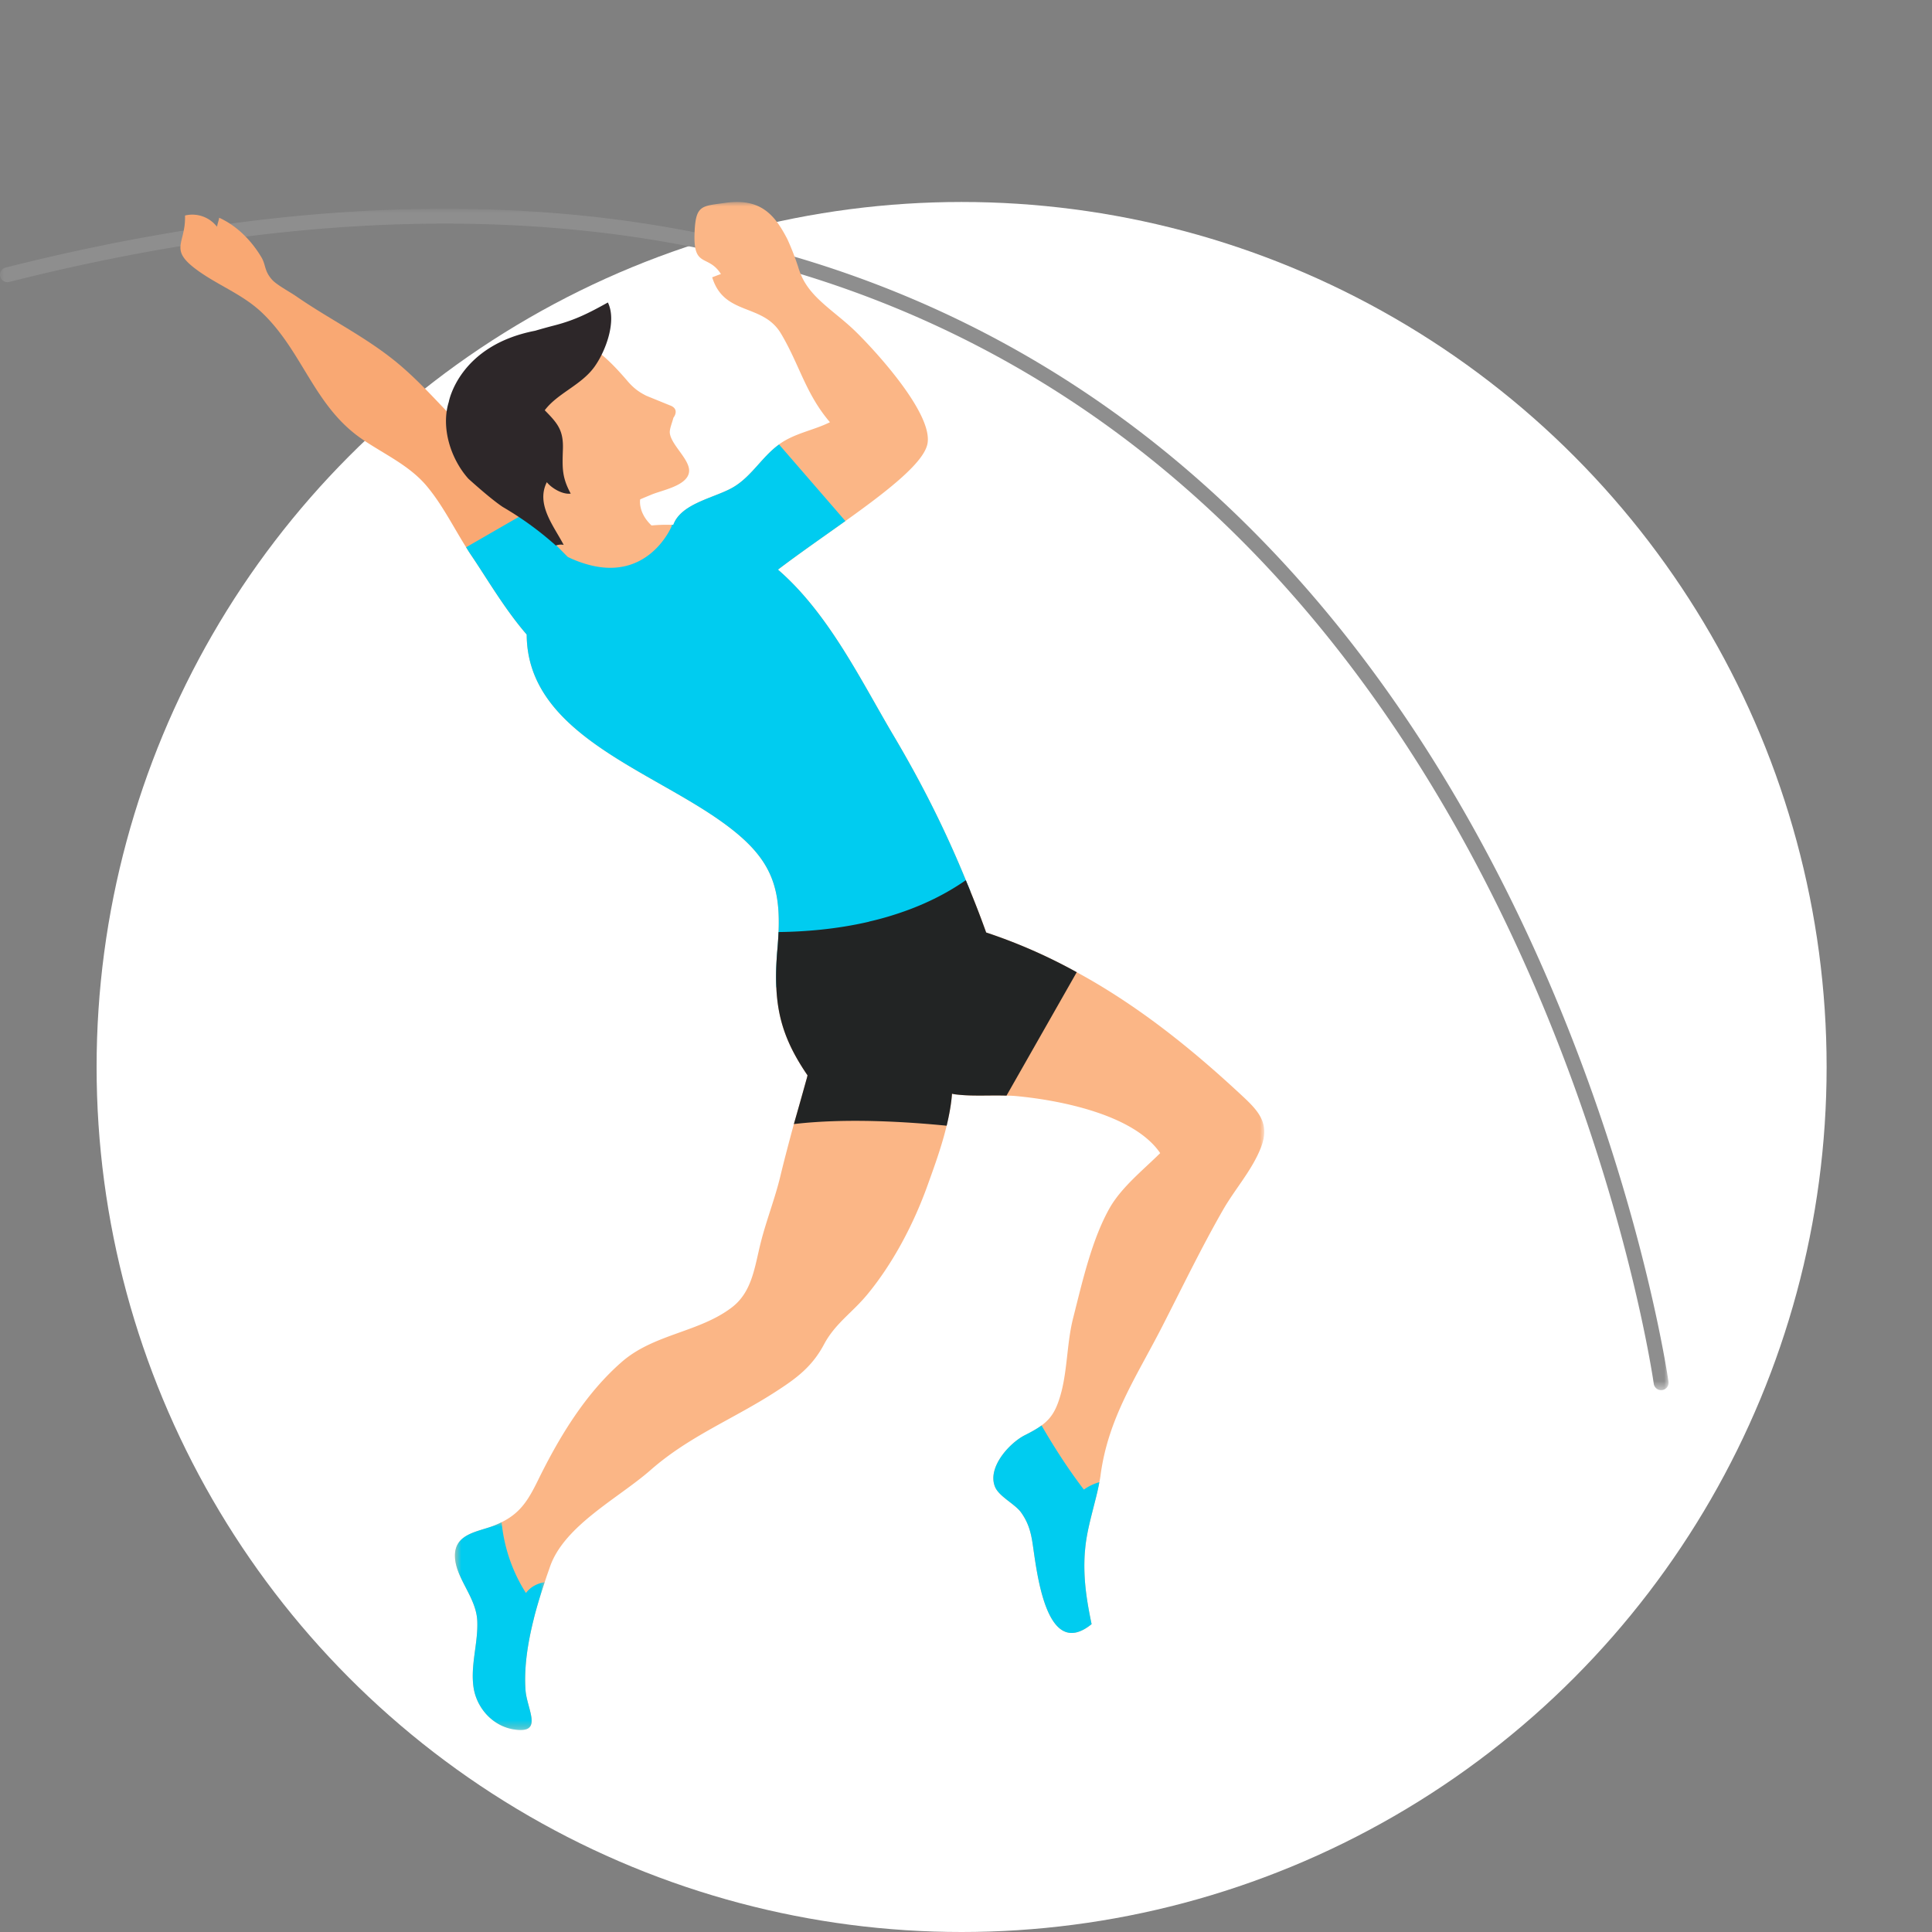
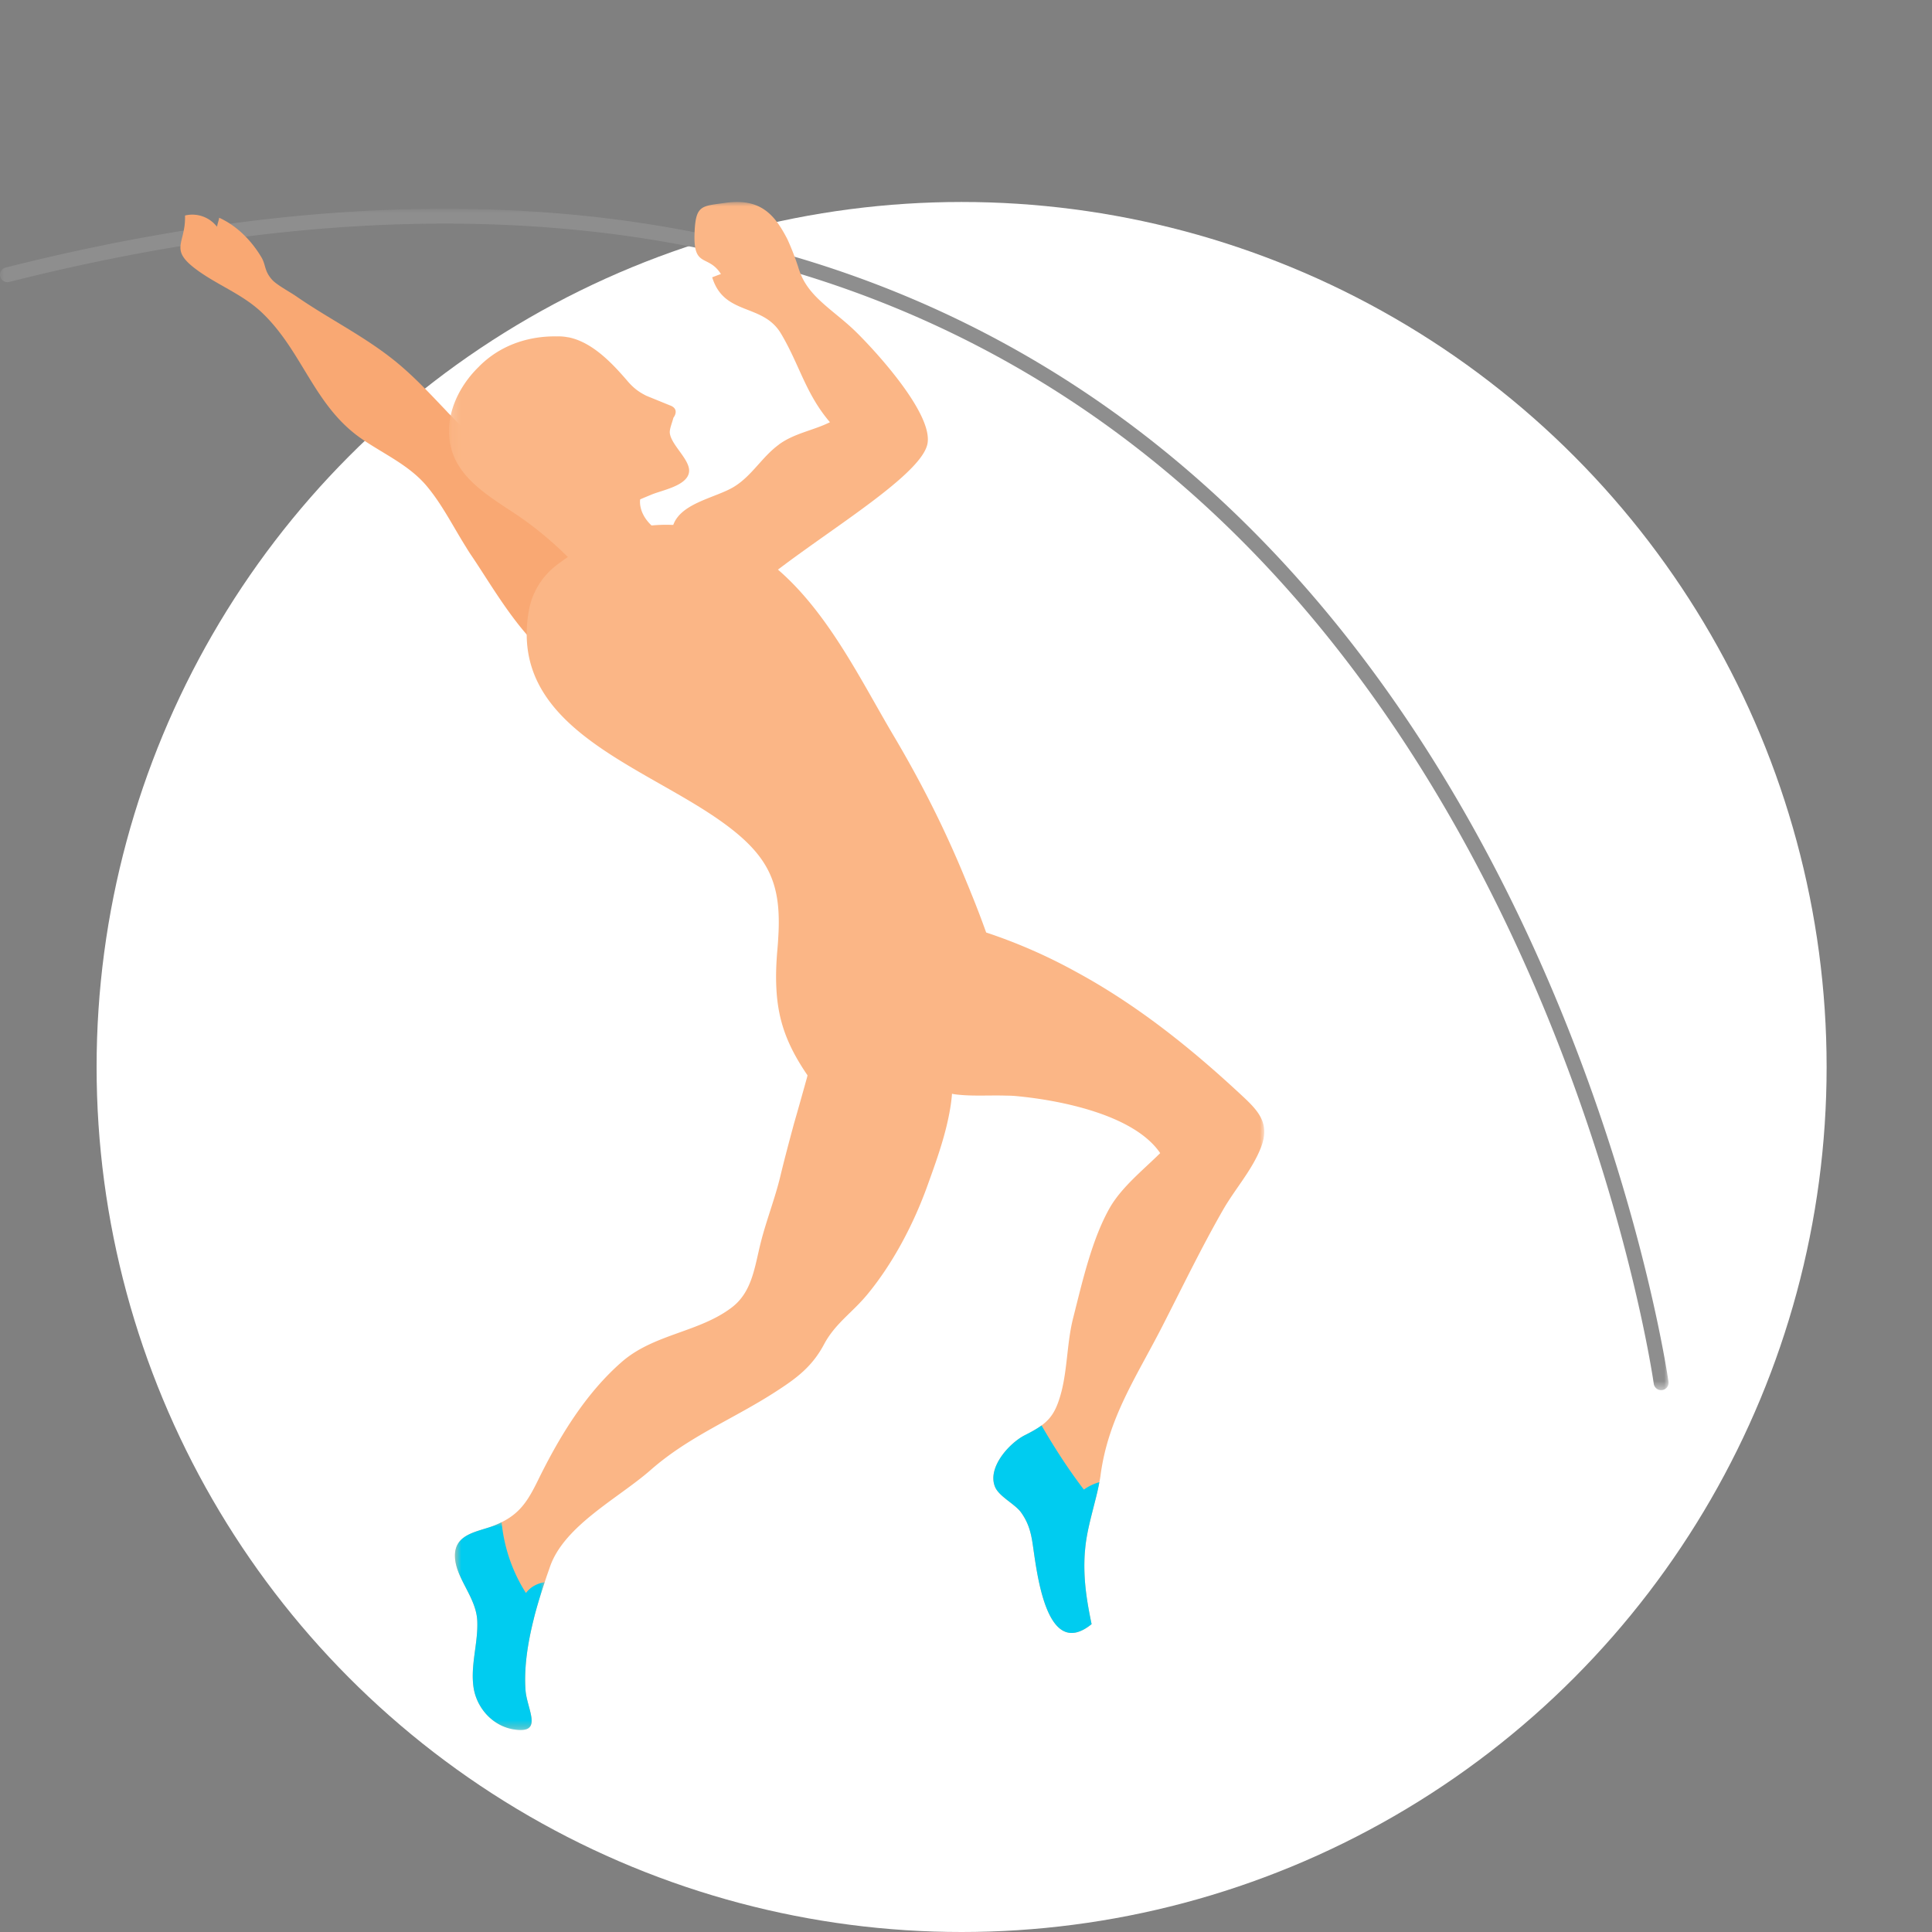
<svg xmlns="http://www.w3.org/2000/svg" height="220" width="220">
  <rect width="100%" height="100%" fill="#808080" stroke="none" />
  <mask id="a" fill="#fff">
    <path d="M0 0h190v134.527H0z" fill-rule="evenodd" />
  </mask>
  <mask id="b" fill="#fff">
    <path d="M0 0h92.836v174H0z" fill-rule="evenodd" />
  </mask>
  <mask id="c" fill="#fff">
    <path d="M0 0h10.218v23.664H0z" fill-rule="evenodd" />
  </mask>
  <g fill="none" fill-rule="evenodd">
    <circle cx="109.5" cy="121.5" fill="#fff" r="98.5" />
    <path d="M.846 134.527a.844.844 0 0 1-.839-.957c.102-.749 10.84-75.219 66.091-112.439C98.741-.858 140.212-5.714 189.362 6.696a.843.843 0 0 1 .612 1.025.838.838 0 0 1-1.028.61C140.285-3.954 99.27.819 67.043 22.528c-54.63 36.804-65.258 110.53-65.36 111.269a.844.844 0 0 1-.837.73" fill="#8e8e8e" mask="url(#a)" transform="matrix(-1 0 0 1 190 23.773)" />
    <path d="M22.725 30.952c2.418 1.687 5.107 2.683 7.255 4.792 4.565 4.454 5.85 10.629 11.346 14.324 2.503 1.704 5.344 2.953 7.322 5.348 1.725 2.076 2.976 4.59 4.43 6.901.203.338.406.658.626.979 1.708 2.514 3.77 6.074 6.274 8.959 2.029 2.328 4.328 4.218 6.95 4.74.1-1.99-1.303-8.148-.457-11.607a4.128 4.128 0 0 1 .423-1.114c.372-.691.913-1.147 1.69-1.265-.236.017-.54-.034-.777.017l.575-.287a48.891 48.891 0 0 0-.964-.894 298.294 298.294 0 0 0-5.53-5.028 281.163 281.163 0 0 0-6.189-5.315c-1.555-1.3-2.976-2.733-4.362-4.184-.17-.169-.322-.32-.474-.49-1.894-1.99-3.754-3.998-5.884-5.72-3.552-2.867-7.56-4.808-11.28-7.39-.71-.488-2.231-1.298-2.739-1.889-.896-1.029-.66-1.636-1.2-2.547-1.082-1.806-2.689-3.527-4.803-4.488-.033.286-.203.691-.236 1.046a3.547 3.547 0 0 0-3.653-1.3c.102 3.341-2.03 3.83 1.657 6.412" fill="#f9a873" />
    <path d="M84.535 36.023c2.818-1.97 6.668-3.947 7.884-7.434 1.207-3.46-.327-7.265-3.024-9.867l.004-.002c-3.054-3.054-6.817-3.452-8.82-3.413a5.575 5.575 0 0 0-1.248.091l-.168.025c-2.74.579-5.034 3.076-6.683 4.998-.749.872-1.401 1.284-2.123 1.647l-2.686 1.095a1.412 1.412 0 0 0-.176.072l-.016.007.001.002c-.575.293-.499.76-.363 1.056.074.16.162.27.162.27l.003.005c.119.508.457 1.285.406 1.736-.157 1.388-2.36 3.062-2.19 4.434.195 1.576 3.066 2.065 4.292 2.583.436.184.873.356 1.275.538.002.01.276 1.488-1.295 2.97-.758-.066-1.515-.1-2.307-.066h-.169c-.913-2.53-4.887-3.088-6.933-4.353-2.012-1.232-3.179-3.391-5.073-4.775-.017 0-.017-.017-.034-.034-1.758-1.282-3.906-1.586-5.8-2.53 2.774-3.24 3.467-6.547 5.564-10.073 2.08-3.526 6.476-1.991 7.846-6.428-.27-.102-.88-.338-.998-.372 1.454-2.277 3.128-.658 3.01-4.521-.101-3.375-.778-3.19-3.45-3.577-4.075-.59-5.681 1.333-7.135 4.15a30.266 30.266 0 0 0-1.235 3.19c-.034.134-.084.27-.135.404-.017.068-.034.101-.034.101-.541 1.502-1.539 2.616-2.722 3.662-1.184 1.063-2.57 2.058-3.89 3.39-2.367 2.363-8.64 9.28-7.913 12.588.49 2.193 4.684 5.415 9.334 8.74 2.62 1.872 5.377 3.779 7.677 5.533-5.8 5.011-9.487 12.705-13.19 18.948-3.247 5.483-5.901 10.798-8.201 16.416-.17.422-.355.844-.524 1.283a107.667 107.667 0 0 0-1.793 4.673 60.79 60.79 0 0 0-10.315 4.522c-6.61 3.593-12.547 8.267-18.195 13.48-2.283 2.11-3.973 3.51-2.74 6.58.999 2.498 2.876 4.59 4.228 6.918 2.503 4.353 4.735 8.993 7.018 13.447 2.908 5.67 6.087 10.31 6.967 16.771.034.287.084.574.152.878.135.793.338 1.586.541 2.379.423 1.687.896 3.391 1.065 5.146l.051.556c.186 2.869-.203 5.332-.778 8.082 5.31 4.303 6.274-6.445 6.747-9.364.203-1.265.524-2.294 1.285-3.357.694-.962 2.503-1.806 2.96-2.902.913-2.177-1.573-4.944-3.348-5.872-.812-.405-1.438-.76-1.945-1.13-1.15-.844-1.742-1.823-2.283-3.915-.676-2.716-.626-5.618-1.319-8.334-1.031-4.05-2.114-8.926-4.177-12.553-1.352-2.346-3.787-4.286-5.732-6.21 3.01-4.42 11.516-6.04 16.402-6.495.356-.034.728-.05 1.1-.05 1.944-.068 3.973.1 5.884-.153.102-.016.22-.033.321-.067.085 1.181.322 2.43.61 3.644.591 2.447 1.47 4.826 2.147 6.715 1.572 4.404 3.94 8.943 6.916 12.536 1.708 2.059 3.652 3.29 4.904 5.653 1.336 2.497 3.044 3.796 5.394 5.314 4.904 3.19 9.943 5.113 14.373 9.01 3.619 3.172 9.757 6.276 11.414 10.933.203.59.423 1.198.626 1.822a60.2 60.2 0 0 1 .913 2.936c.119.422.237.844.338 1.282.677 2.7 1.116 5.484.93 8.082-.169 2.194-2.08 4.977 1.269 4.471 2.469-.37 4.295-2.446 4.65-4.791.372-2.565-.541-5.079-.423-7.593.119-2.649 2.418-4.808 2.537-7.221.135-2.733-2.638-2.885-4.498-3.628a9.03 9.03 0 0 1-.812-.37c-2.148-1.064-3.044-2.532-4.16-4.81-2.418-4.926-5.428-9.903-9.605-13.514-3.67-3.138-8.776-3.307-12.48-6.158-2.316-1.789-2.57-4.64-3.28-7.424-.642-2.53-1.606-4.96-2.215-7.491-.49-2.042-1.014-3.982-1.539-5.94a495.882 495.882 0 0 1-1.42-5.027 5.946 5.946 0 0 1-.135-.523c2.316-3.391 3.382-6.243 3.55-10.005.068-1.3.018-2.717-.118-4.303-.067-.708-.101-1.366-.135-2.007-.237-5.703 1.184-8.858 6.747-12.756 8.421-5.905 21.898-10.056 21.932-21.124 0-.843-.067-1.738-.237-2.682a8.341 8.341 0 0 0-3.162-5.214 23.36 23.36 0 0 0-1.285-.928h-.002a40.418 40.418 0 0 1 5.237-4.408" fill="#fbb686" mask="url(#b)" transform="matrix(-1 0 0 1 143.961 23)" />
-     <path d="M53.078 62.317c.203.338.406.658.626.979 1.708 2.514 3.77 6.074 6.273 8.959.034 11.068 13.511 15.218 21.932 21.124 5.564 3.897 6.984 7.052 6.747 12.755-.033.641-.067 1.3-.135 2.008-.135 1.586-.186 3.003-.118 4.302l8.049-3.982 9.233-4.572 4.819-2.379c-.17-.439-.355-.86-.524-1.282-2.3-5.619-4.955-10.933-8.202-16.417-3.703-6.242-7.39-13.936-13.19-18.947 2.3-1.755 5.057-3.661 7.678-5.534l-7.559-8.723c-.017.017-.017.034-.034.034-1.894 1.383-3.06 3.543-5.073 4.774-2.046 1.266-6.02 1.823-6.933 4.353h-.169c-.017.051-.017.102-.017.152 0 0-.186.456-.591 1.08-1.117 1.721-3.873 4.724-8.997 3.273a13.065 13.065 0 0 1-2.215-.843h-.017l-.304-.304-1.015-1.03-3.633-3.603-6.63 3.823z" fill="#00ccf0" />
-     <path d="M88.403 112.444c.169 3.763 1.234 6.614 3.55 10.005a5.815 5.815 0 0 1-.134.523 519.334 519.334 0 0 1-1.42 5.028c6.019-.709 12.952-.253 17.4.186.287-1.215.524-2.464.608-3.645.102.034.22.05.321.068 1.911.253 3.94.084 5.885.152l7.997-14.055a60.79 60.79 0 0 0-10.315-4.522 107.667 107.667 0 0 0-1.792-4.673c-.17-.439-.355-.86-.524-1.282-2.182 1.518-4.532 2.665-6.9 3.509-1.37.49-2.739.894-4.092 1.198-.017 0-.017.017-.017.017-3.838.894-7.508 1.147-10.315 1.18-.033.642-.067 1.3-.135 2.009-.135 1.586-.186 3.003-.118 4.302" fill="#222424" />
-     <path d="M57.854 58.086c-.03-.014-.074-.046-.106-.063-.184-.11-.345-.206-.502-.297-1.472-.982-3.913-3.215-3.913-3.215-2.013-2.246-3.144-5.828-2.226-8.752h-.001s1.136-6.403 9.807-8.092v.003a64.01 64.01 0 0 1 2.202-.61c2.396-.616 3.984-1.44 6.106-2.617 1.027 2.107-.23 5.495-1.508 7.295-1.505 2.121-4.207 3.019-5.682 4.978 1.463 1.486 2.137 2.27 2.068 4.424-.07 2.139-.123 3.197.891 5.07-.923.118-2.15-.598-2.722-1.301-1.279 2.534.832 5.036 1.92 7.142-.31-.076-.616-.024-.912.07l-.005-.021a36.188 36.188 0 0 0-5.418-4.01z" fill="#2d2729" />
    <g fill="#00ccf0">
      <path d="M7.677 11.22c.118-2.649 2.418-4.809 2.537-7.221.135-2.734-2.638-2.885-4.498-3.628A9.03 9.03 0 0 1 4.904 0c-.22 2.26-.93 5.18-2.773 8.065C1.759 7.559 1.116 7.019 0 6.833A60.2 60.2 0 0 1 .913 9.77c.118.422.237.844.338 1.282.677 2.7 1.116 5.484.93 8.082-.169 2.193-2.08 4.977 1.269 4.471 2.468-.371 4.295-2.446 4.65-4.792.372-2.564-.541-5.078-.423-7.592" mask="url(#c)" transform="matrix(-1 0 0 1 62.023 173.336)" />
      <path d="M116.66 163.449c.81-.405 1.437-.76 1.944-1.13 1.15 1.99 2.824 4.706 4.82 7.305a5.545 5.545 0 0 1 1.758-.844c-.136.793-.338 1.586-.541 2.38-.423 1.686-.897 3.39-1.066 5.145l-.05.557c-.186 2.868.203 5.332.777 8.082-5.31 4.302-6.273-6.445-6.747-9.364-.202-1.266-.524-2.295-1.285-3.358-.693-.962-2.502-1.805-2.959-2.902-.913-2.176 1.573-4.943 3.348-5.871" />
    </g>
  </g>
</svg>